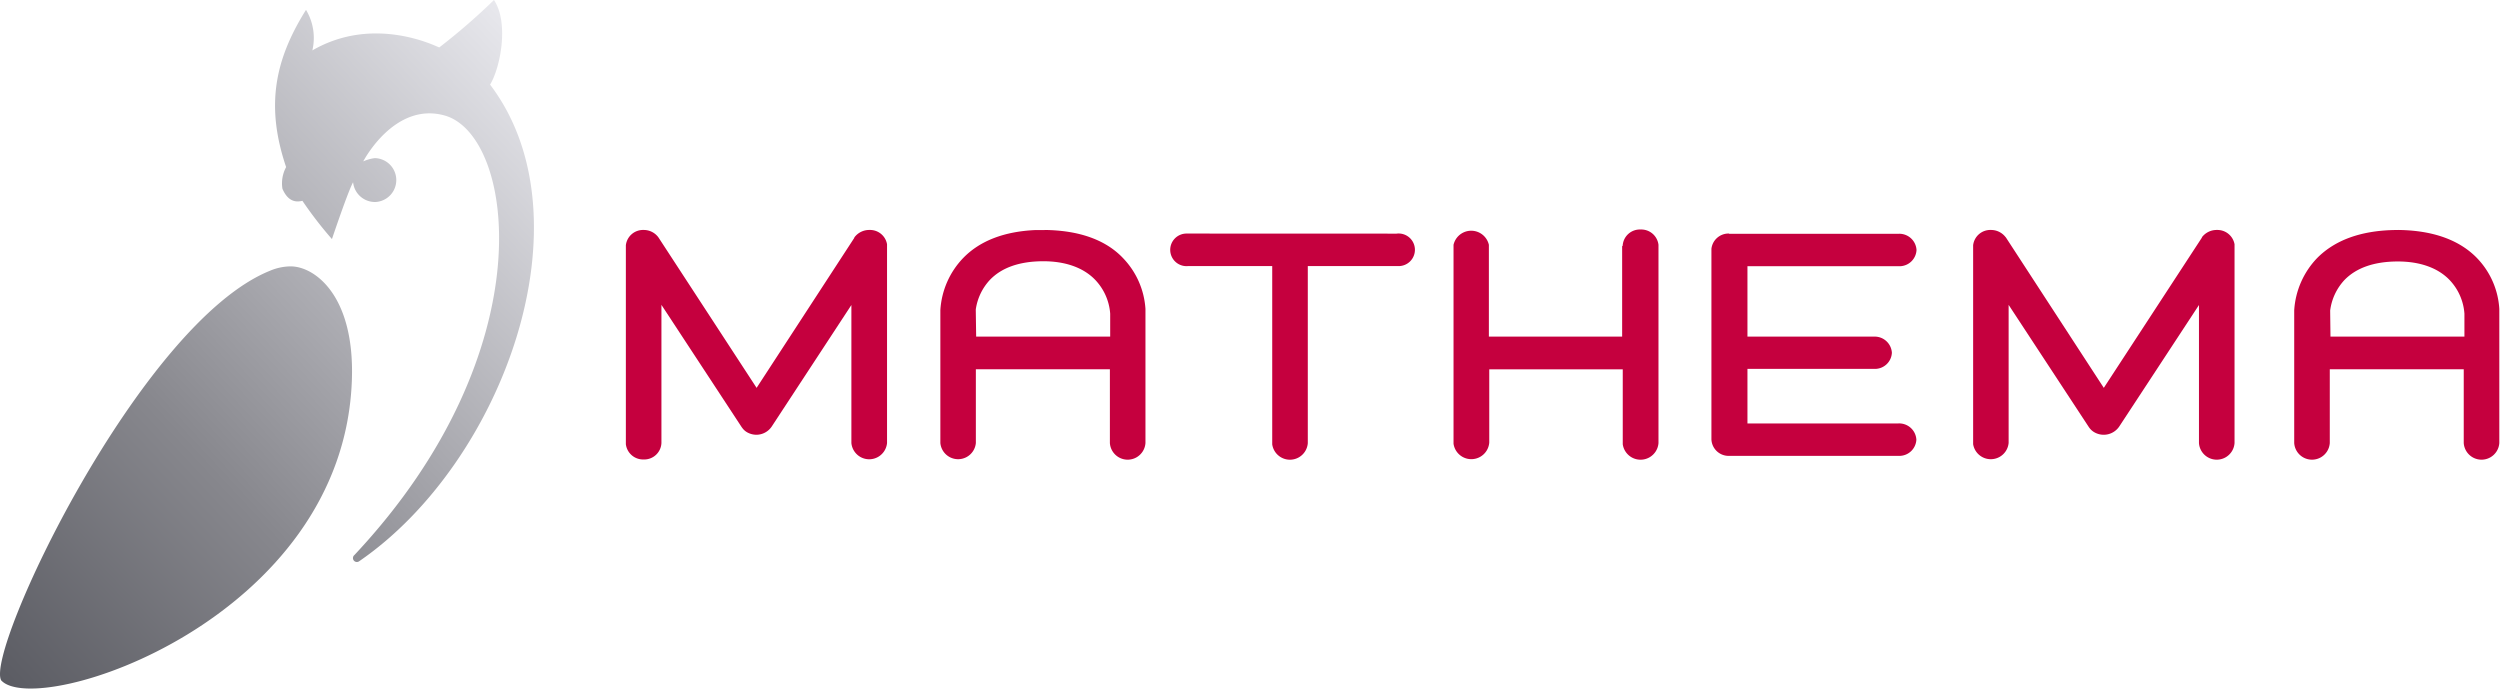
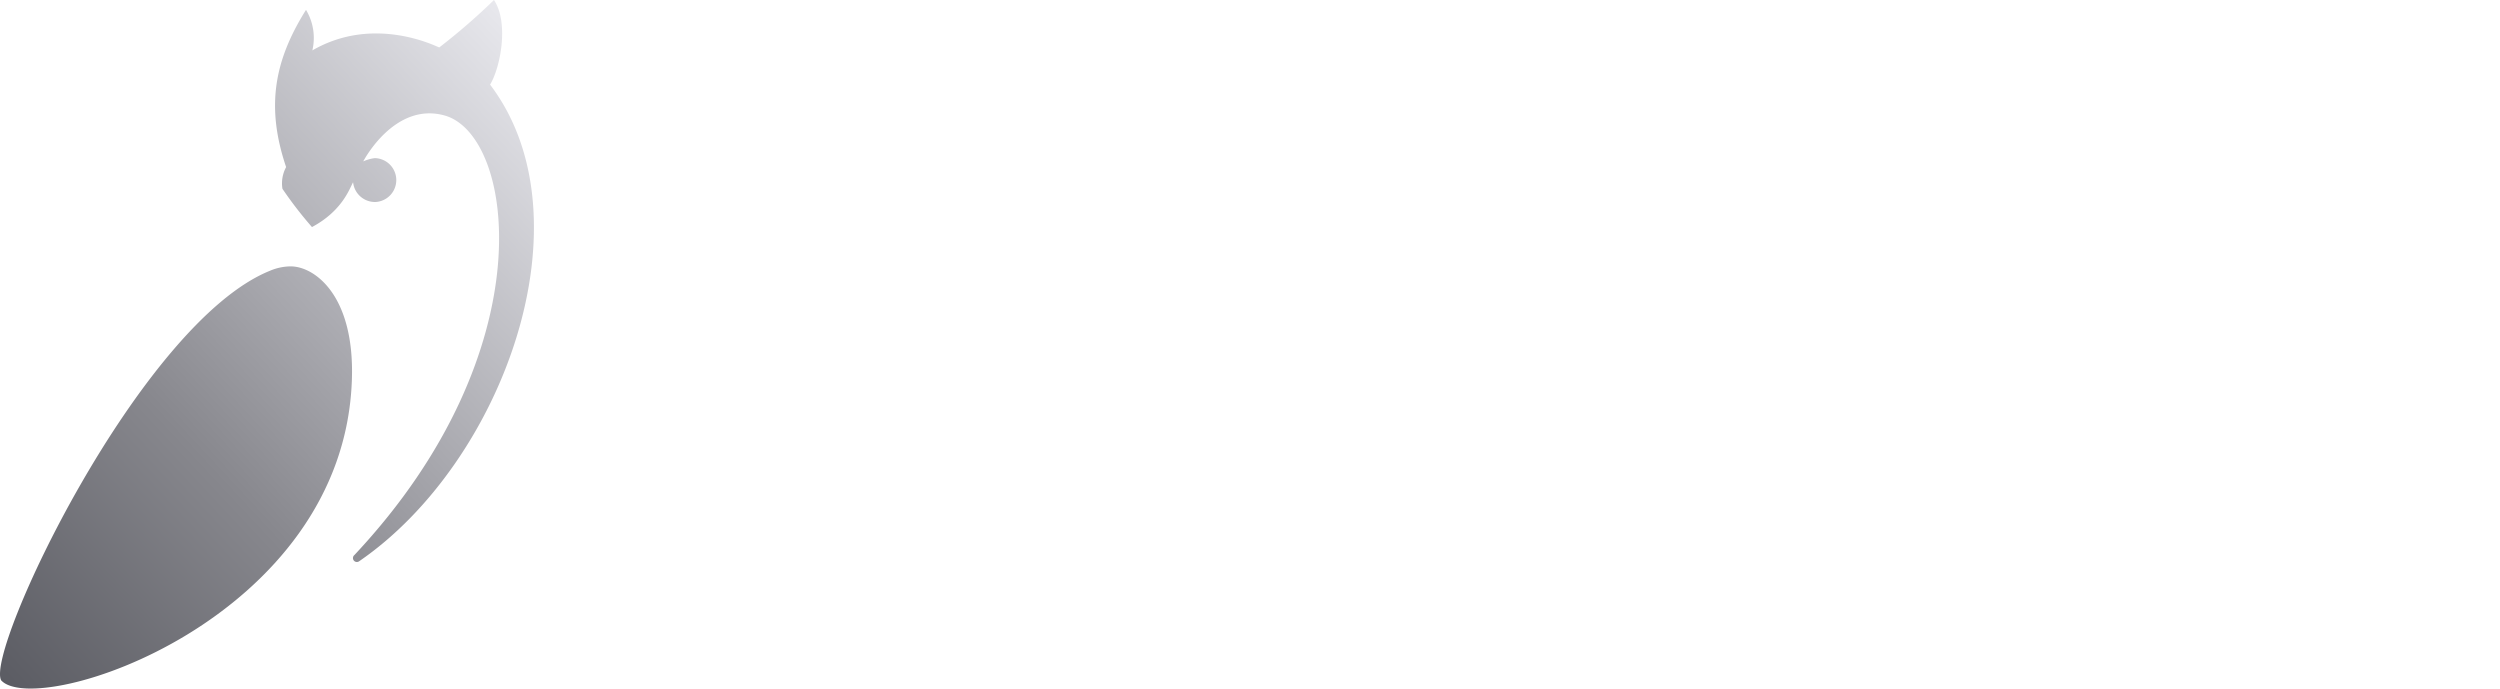
<svg xmlns="http://www.w3.org/2000/svg" id="Ebene_1" data-name="Ebene 1" viewBox="0 0 326.79 90">
  <defs>
    <style>.cls-1{fill:#c5003e;}.cls-2{fill-rule:evenodd;fill:url(#Mathema_Gradient_2);}</style>
    <linearGradient id="Mathema_Gradient_2" x1="-5.29" y1="83.11" x2="73.53" y2="9.61" gradientUnits="userSpaceOnUse">
      <stop offset="0" stop-color="#5b5c63" />
      <stop offset="0.36" stop-color="#87878d" />
      <stop offset="0.57" stop-color="#a8a8ae" />
      <stop offset="1" stop-color="#e8e8ed" />
    </linearGradient>
  </defs>
-   <path class="cls-1" d="M155.3,30.53h-.17a2.13,2.13,0,1,0,.17,4.25h11v23.3a2.34,2.34,0,0,0,4.65-.15V34.78h11.77a2.13,2.13,0,1,0-.17-4.24Zm70.73,0h-.2a2.25,2.25,0,0,0-2.12,2V57.44h0A2.25,2.25,0,0,0,226,59.59h22.32a2.23,2.23,0,0,0,2.18-2.12,2.25,2.25,0,0,0-2.36-2.12H228.42V48.22h16.73a2.22,2.22,0,0,0,2.15-2.11A2.25,2.25,0,0,0,245,44H228.42v-9.2h19.92a2.23,2.23,0,0,0,2.18-2.12,2.25,2.25,0,0,0-2.36-2.12H226m-114.32.52L98.9,50.7,86.08,31.05h0l-.1-.13a2.37,2.37,0,0,0-1.85-.86,2.26,2.26,0,0,0-2.32,2v26a2.27,2.27,0,0,0,2.33,2,2.25,2.25,0,0,0,2.32-2.15V39.85l10.5,16h0l.13.17a2,2,0,0,0,.65.53,2.49,2.49,0,0,0,1.14.28,2.43,2.43,0,0,0,2-1.08v0l10.41-15.88V57.91h0a2.34,2.34,0,0,0,4.66,0V32.09h0l0-.16a2.25,2.25,0,0,0-2.29-1.87,2.41,2.41,0,0,0-2,1m15.89,9.53,0-.14a7.14,7.14,0,0,1,1.87-3.89c1.52-1.57,3.81-2.38,6.8-2.41s5.38.82,6.92,2.41A7.15,7.15,0,0,1,145.12,41v3H127.6Zm9-10.52h-.67l-.46,0c-4.11.17-7.31,1.39-9.5,3.64a10.76,10.76,0,0,0-3,6.84V57.91h0a2.33,2.33,0,0,0,4.64,0V48.27h17.52v9.64h0a2.33,2.33,0,0,0,4.65,0V40.75h0v-.37h0a10.54,10.54,0,0,0-2.94-6.65C144.53,31.35,141.07,30.12,136.58,30.06Zm.69,0h0Zm74.8,2.12V44H194.62V32A2.37,2.37,0,0,0,190,32v26a2.35,2.35,0,0,0,4.67-.15V48.28h17.45v9.79a2.35,2.35,0,0,0,4.67-.15V32a2.27,2.27,0,0,0-2.34-2,2.25,2.25,0,0,0-2.34,2.12m75.76-1.13L275,50.7,262.21,31.05h0l-.11-.13a2.39,2.39,0,0,0-1.86-.86,2.26,2.26,0,0,0-2.32,2v26a2.34,2.34,0,0,0,4.64-.16V39.85l10.5,16h0l.13.17a2.14,2.14,0,0,0,.66.53,2.45,2.45,0,0,0,3.17-.8v0l10.42-15.88V57.91h0a2.33,2.33,0,0,0,4.65,0V32.09h0v-.16a2.27,2.27,0,0,0-2.3-1.87,2.41,2.41,0,0,0-2,1m16.8,9.53a7.17,7.17,0,0,1,1.88-4c1.53-1.57,3.82-2.38,6.81-2.41s5.38.82,6.91,2.41A7.09,7.09,0,0,1,322.14,41v3H304.63Zm8.3-10.52c-4.32.1-7.68,1.32-10,3.66a10.82,10.82,0,0,0-3,6.84V57.91a2.33,2.33,0,0,0,4.65,0V48.27h17.51v9.64a2.33,2.33,0,0,0,4.65,0V40.75h0v-.37a10.46,10.46,0,0,0-2.93-6.66c-2.31-2.37-5.76-3.6-10.25-3.66Z" />
-   <path class="cls-2" d="M.16,88.94h0C4.84,94,45,81.05,46,49.56c.35-11-4.91-14.74-8-14.74a7,7,0,0,0-2.68.56C18.3,42.21-2,85.16.16,88.94Zm46-65.08a2.87,2.87,0,0,0,3,2.54A2.87,2.87,0,0,0,49,20.67a5.13,5.13,0,0,0-1.52.43s4.06-7.85,10.65-6c9.16,2.58,13.29,30.7-11.8,57.45a.51.51,0,0,0,.64.8C65.76,60.44,77.38,28.6,64.06,11.06,65.39,8.9,66.57,3,64.57,0a82.57,82.57,0,0,1-7.15,6.2h0c-.16,0-8.4-4.36-16.59.39A7.11,7.11,0,0,0,40,1.29c-4.15,6.62-5.27,12.65-2.6,20.55a4.47,4.47,0,0,0-.48,2.84c.82,1.89,2,1.71,2.61,1.57a51.68,51.68,0,0,0,3.86,5C44.62,27.63,45.63,24.84,46.13,23.86Z" />
+   <path class="cls-2" d="M.16,88.94h0C4.84,94,45,81.05,46,49.56c.35-11-4.91-14.74-8-14.74a7,7,0,0,0-2.68.56C18.3,42.21-2,85.16.16,88.94Zm46-65.08a2.87,2.87,0,0,0,3,2.54A2.87,2.87,0,0,0,49,20.67a5.13,5.13,0,0,0-1.52.43s4.06-7.85,10.65-6c9.16,2.58,13.29,30.7-11.8,57.45a.51.51,0,0,0,.64.8C65.76,60.44,77.38,28.6,64.06,11.06,65.39,8.9,66.57,3,64.57,0a82.57,82.57,0,0,1-7.15,6.2h0c-.16,0-8.4-4.36-16.59.39A7.11,7.11,0,0,0,40,1.29c-4.15,6.62-5.27,12.65-2.6,20.55a4.47,4.47,0,0,0-.48,2.84a51.68,51.68,0,0,0,3.86,5C44.62,27.63,45.63,24.84,46.13,23.86Z" />
</svg>